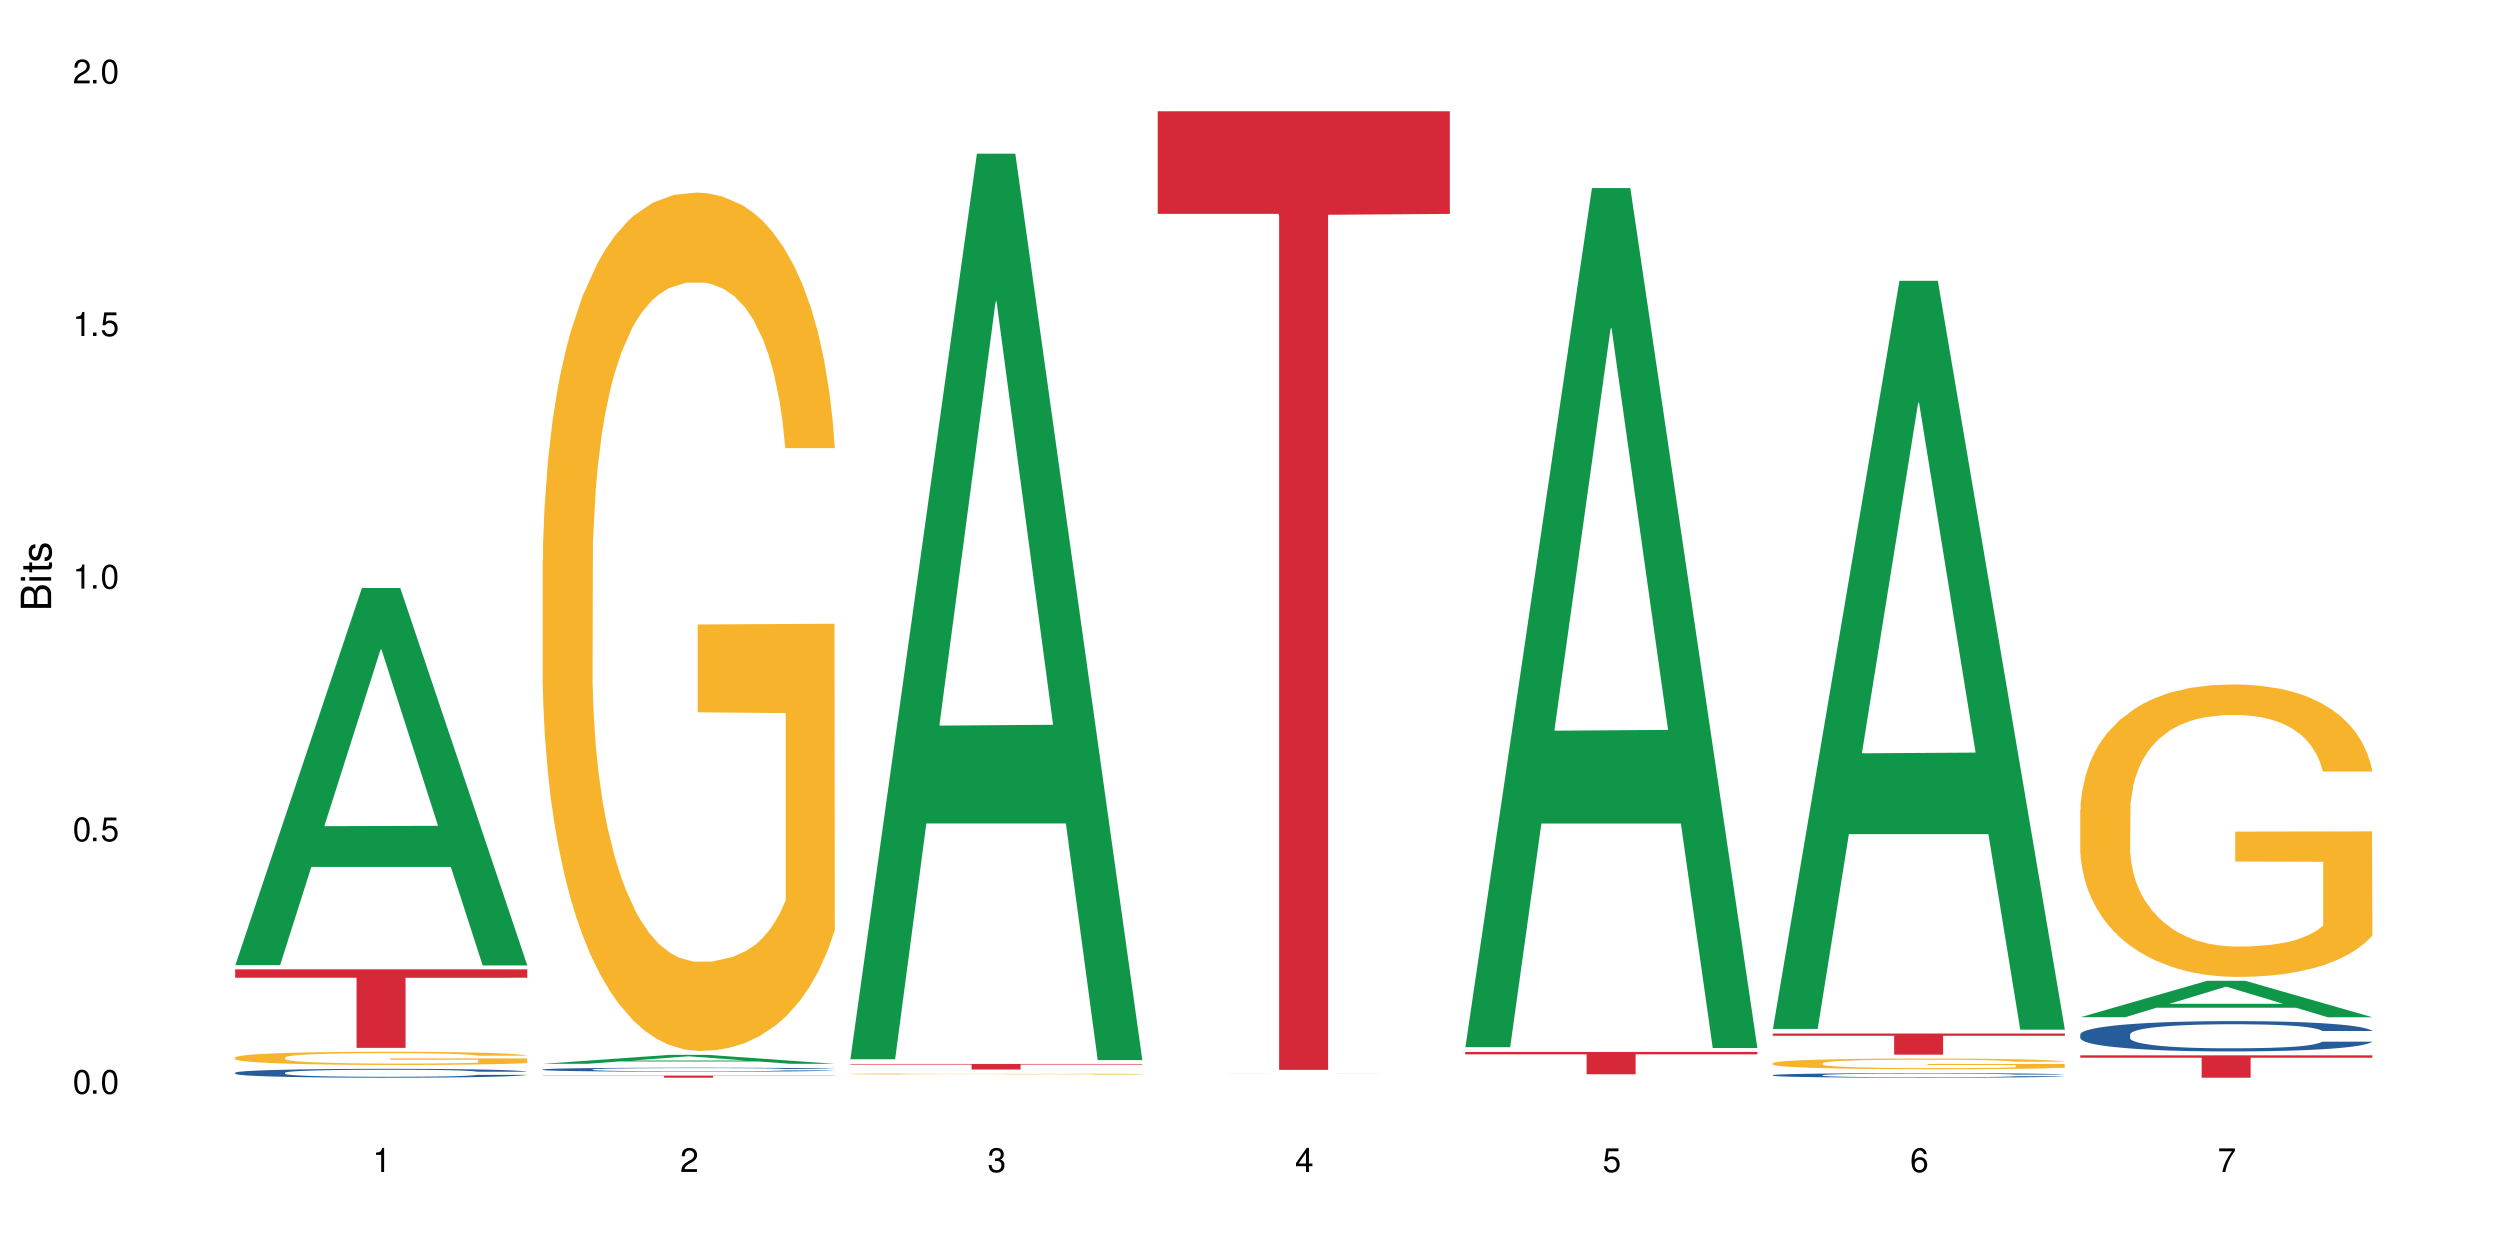
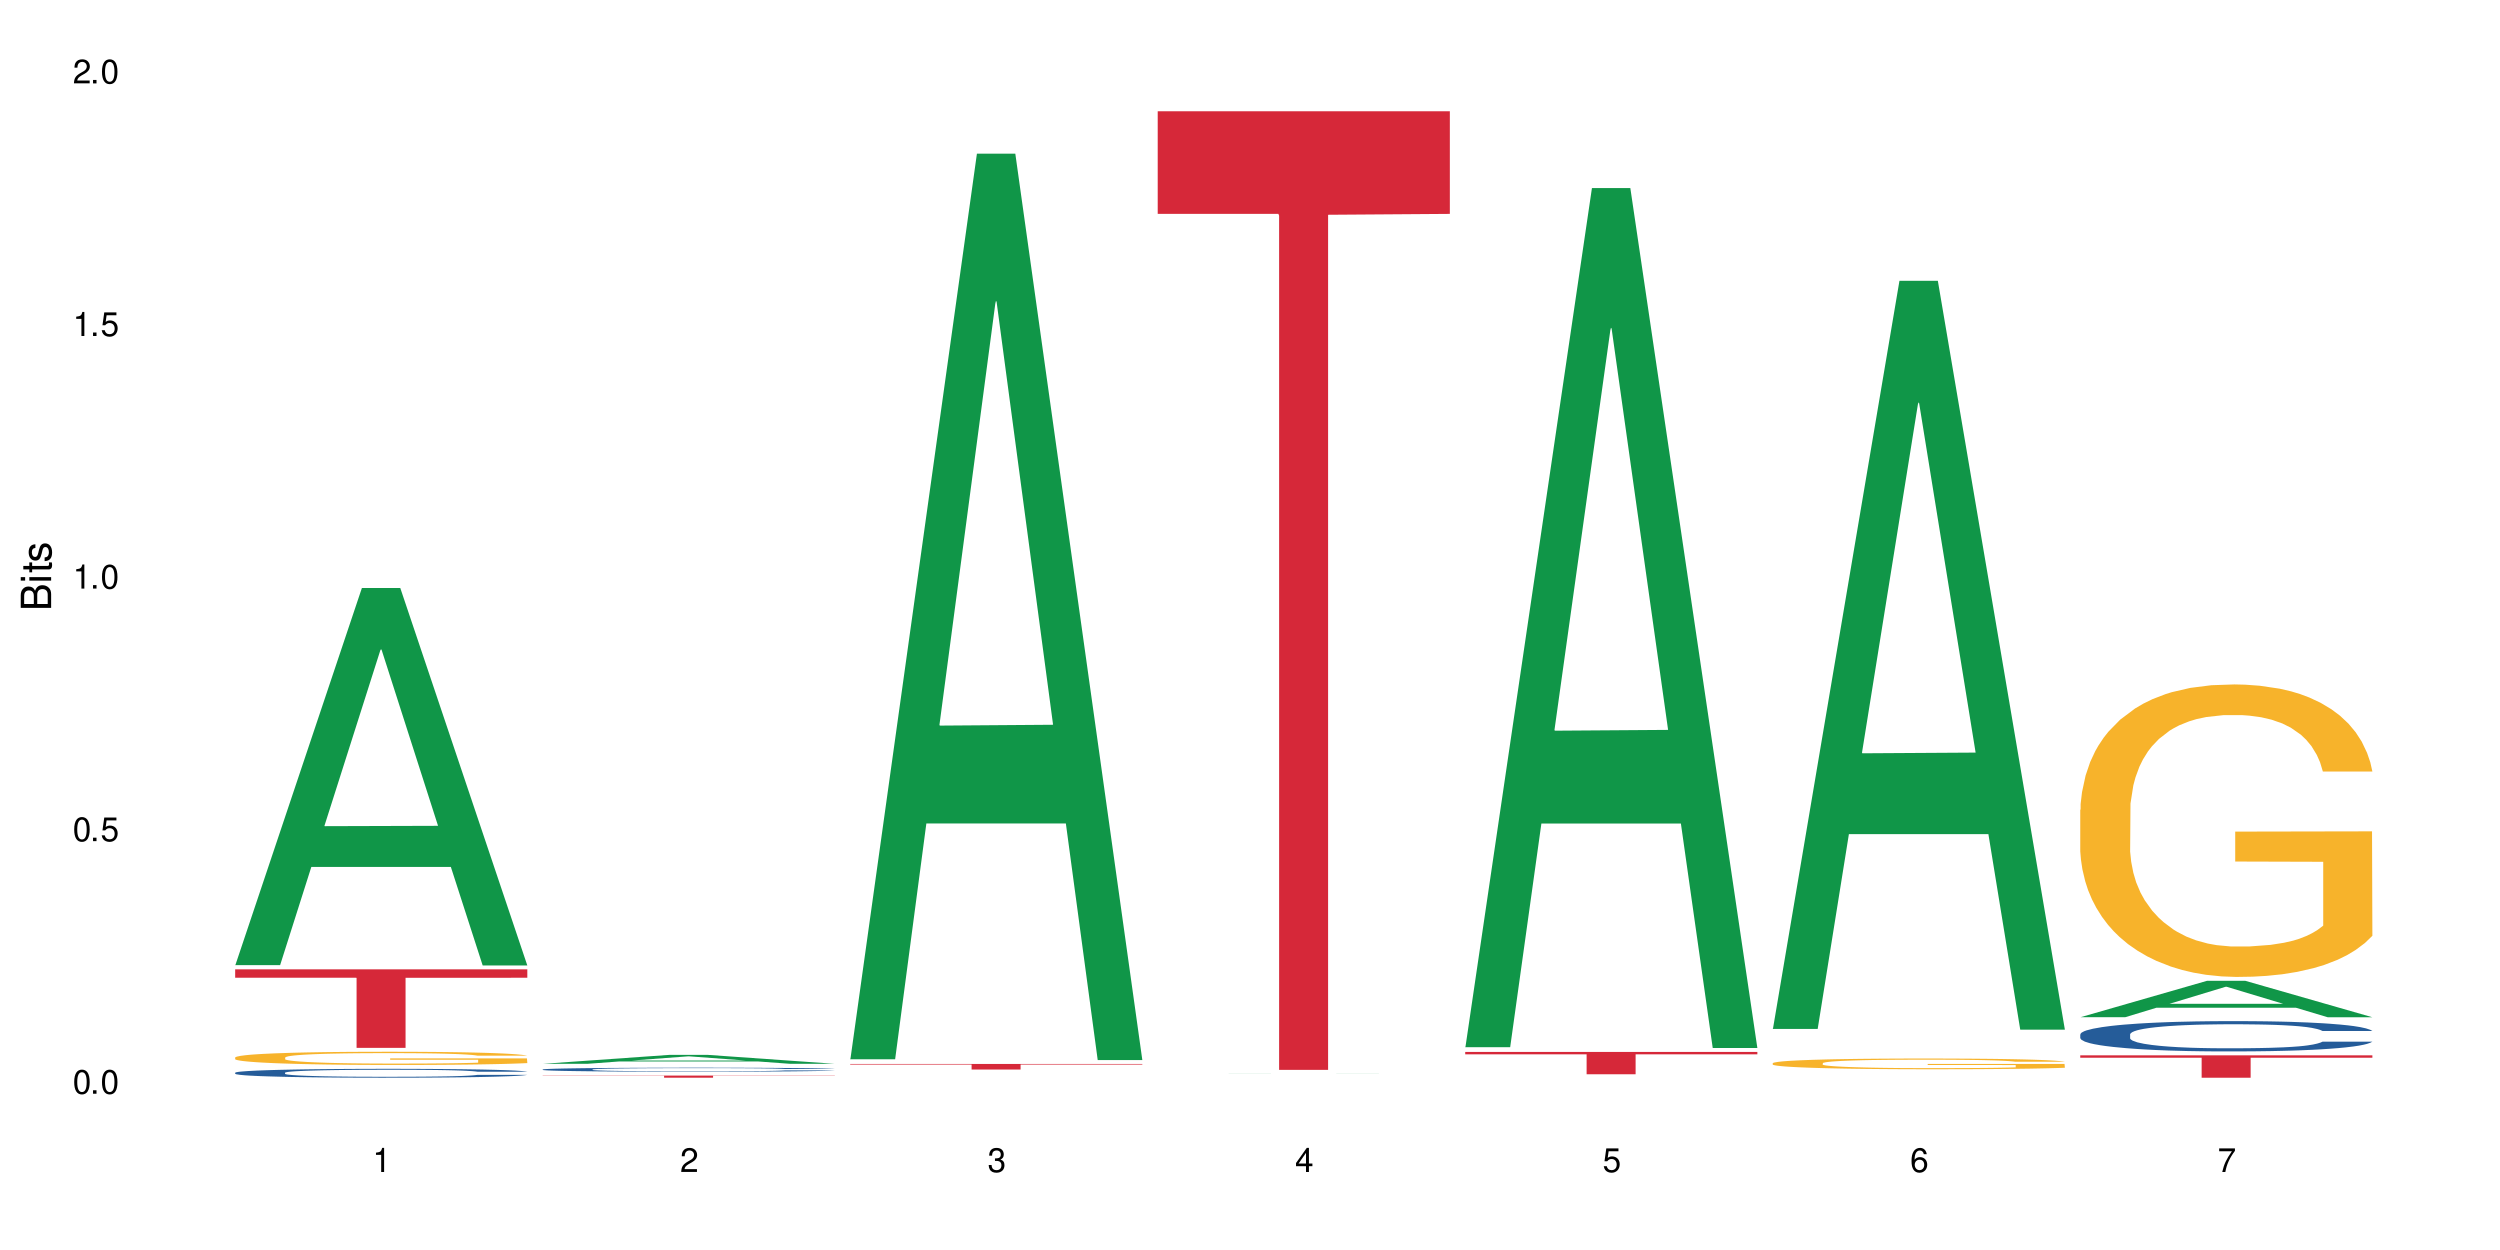
<svg xmlns="http://www.w3.org/2000/svg" xmlns:xlink="http://www.w3.org/1999/xlink" width="720" height="360" viewBox="0 0 720 360">
  <defs>
    <g>
      <g id="glyph-0-0">
</g>
      <g id="glyph-0-1">
        <path d="M 2.641 -6.938 C 2 -6.938 1.422 -6.656 1.078 -6.172 C 0.641 -5.562 0.406 -4.641 0.406 -3.359 C 0.406 -1.016 1.188 0.219 2.641 0.219 C 4.078 0.219 4.859 -1.016 4.859 -3.297 C 4.859 -4.641 4.656 -5.547 4.203 -6.172 C 3.844 -6.656 3.281 -6.938 2.641 -6.938 Z M 2.641 -6.188 C 3.547 -6.188 4 -5.25 4 -3.375 C 4 -1.406 3.562 -0.484 2.625 -0.484 C 1.734 -0.484 1.281 -1.438 1.281 -3.344 C 1.281 -5.25 1.734 -6.188 2.641 -6.188 Z M 2.641 -6.188 " />
      </g>
      <g id="glyph-0-2">
        <path d="M 1.828 -1 L 0.828 -1 L 0.828 0 L 1.828 0 Z M 1.828 -1 " />
      </g>
      <g id="glyph-0-3">
        <path d="M 4.562 -6.797 L 1.062 -6.797 L 0.547 -3.094 L 1.328 -3.094 C 1.719 -3.562 2.047 -3.734 2.578 -3.734 C 3.484 -3.734 4.062 -3.109 4.062 -2.094 C 4.062 -1.125 3.484 -0.531 2.578 -0.531 C 1.828 -0.531 1.375 -0.906 1.188 -1.672 L 0.328 -1.672 C 0.453 -1.109 0.547 -0.844 0.75 -0.594 C 1.125 -0.078 1.828 0.219 2.594 0.219 C 3.969 0.219 4.922 -0.781 4.922 -2.219 C 4.922 -3.562 4.031 -4.484 2.719 -4.484 C 2.25 -4.484 1.859 -4.359 1.469 -4.062 L 1.734 -5.969 L 4.562 -5.969 Z M 4.562 -6.797 " />
      </g>
      <g id="glyph-0-4">
        <path d="M 2.484 -4.938 L 2.484 0 L 3.328 0 L 3.328 -6.938 L 2.766 -6.938 C 2.469 -5.875 2.281 -5.734 0.984 -5.562 L 0.984 -4.938 Z M 2.484 -4.938 " />
      </g>
      <g id="glyph-0-5">
        <path d="M 4.859 -0.828 L 1.281 -0.828 C 1.359 -1.406 1.672 -1.781 2.5 -2.281 L 3.469 -2.828 C 4.406 -3.344 4.906 -4.062 4.906 -4.906 C 4.906 -5.484 4.672 -6.031 4.266 -6.406 C 3.859 -6.766 3.375 -6.938 2.719 -6.938 C 1.859 -6.938 1.219 -6.625 0.844 -6.031 C 0.609 -5.672 0.5 -5.234 0.484 -4.531 L 1.328 -4.531 C 1.359 -5.016 1.406 -5.281 1.531 -5.516 C 1.75 -5.938 2.188 -6.203 2.703 -6.203 C 3.469 -6.203 4.031 -5.641 4.031 -4.891 C 4.031 -4.344 3.719 -3.859 3.125 -3.516 L 2.234 -3 C 0.812 -2.172 0.406 -1.531 0.328 -0.016 L 4.859 -0.016 Z M 4.859 -0.828 " />
      </g>
      <g id="glyph-0-6">
        <path d="M 2.125 -3.188 L 2.578 -3.188 C 3.5 -3.188 3.984 -2.766 3.984 -1.922 C 3.984 -1.062 3.469 -0.531 2.594 -0.531 C 1.656 -0.531 1.203 -1 1.156 -2.016 L 0.312 -2.016 C 0.344 -1.453 0.438 -1.094 0.609 -0.781 C 0.953 -0.109 1.625 0.219 2.547 0.219 C 3.953 0.219 4.859 -0.625 4.859 -1.938 C 4.859 -2.828 4.516 -3.297 3.703 -3.594 C 4.344 -3.844 4.656 -4.328 4.656 -5.031 C 4.656 -6.219 3.875 -6.938 2.578 -6.938 C 1.203 -6.938 0.484 -6.172 0.453 -4.703 L 1.297 -4.703 C 1.312 -5.125 1.344 -5.359 1.453 -5.578 C 1.641 -5.969 2.062 -6.203 2.594 -6.203 C 3.344 -6.203 3.797 -5.75 3.797 -5 C 3.797 -4.516 3.609 -4.219 3.25 -4.047 C 3.016 -3.953 2.703 -3.922 2.125 -3.906 Z M 2.125 -3.188 " />
      </g>
      <g id="glyph-0-7">
        <path d="M 3.141 -1.672 L 3.141 0 L 3.984 0 L 3.984 -1.672 L 4.984 -1.672 L 4.984 -2.438 L 3.984 -2.438 L 3.984 -6.938 L 3.359 -6.938 L 0.266 -2.578 L 0.266 -1.672 Z M 3.141 -2.438 L 1 -2.438 L 3.141 -5.5 Z M 3.141 -2.438 " />
      </g>
      <g id="glyph-0-8">
        <path d="M 4.781 -5.125 C 4.609 -6.266 3.891 -6.938 2.844 -6.938 C 2.094 -6.938 1.422 -6.578 1.031 -5.953 C 0.594 -5.266 0.406 -4.422 0.406 -3.172 C 0.406 -2 0.578 -1.25 0.984 -0.641 C 1.359 -0.078 1.953 0.219 2.703 0.219 C 3.984 0.219 4.922 -0.75 4.922 -2.094 C 4.922 -3.375 4.062 -4.281 2.844 -4.281 C 2.172 -4.281 1.641 -4.031 1.281 -3.516 C 1.281 -5.234 1.828 -6.188 2.797 -6.188 C 3.391 -6.188 3.797 -5.797 3.938 -5.125 Z M 2.734 -3.531 C 3.547 -3.531 4.062 -2.953 4.062 -2.031 C 4.062 -1.156 3.484 -0.531 2.703 -0.531 C 1.922 -0.531 1.328 -1.188 1.328 -2.078 C 1.328 -2.938 1.906 -3.531 2.734 -3.531 Z M 2.734 -3.531 " />
      </g>
      <g id="glyph-0-9">
        <path d="M 4.984 -6.797 L 0.438 -6.797 L 0.438 -5.969 L 4.109 -5.969 C 2.5 -3.656 1.828 -2.234 1.328 0 L 2.219 0 C 2.594 -2.172 3.453 -4.047 4.984 -6.094 Z M 4.984 -6.797 " />
      </g>
      <g id="glyph-1-0">
</g>
      <g id="glyph-1-1">
        <path d="M 0 -0.953 L 0 -4.891 C 0 -5.719 -0.234 -6.344 -0.734 -6.797 C -1.188 -7.234 -1.812 -7.469 -2.5 -7.469 C -3.547 -7.469 -4.188 -7 -4.625 -5.875 C -4.984 -6.688 -5.625 -7.094 -6.531 -7.094 C -7.172 -7.094 -7.734 -6.859 -8.141 -6.391 C -8.562 -5.922 -8.75 -5.344 -8.75 -4.5 L -8.75 -0.953 Z M -4.984 -2.062 L -7.766 -2.062 L -7.766 -4.219 C -7.766 -4.844 -7.688 -5.203 -7.453 -5.5 C -7.219 -5.812 -6.859 -5.969 -6.375 -5.969 C -5.891 -5.969 -5.531 -5.812 -5.297 -5.5 C -5.062 -5.203 -4.984 -4.844 -4.984 -4.219 Z M -0.984 -2.062 L -4 -2.062 L -4 -4.781 C -4 -5.766 -3.438 -6.359 -2.484 -6.359 C -1.547 -6.359 -0.984 -5.766 -0.984 -4.781 Z M -0.984 -2.062 " />
      </g>
      <g id="glyph-1-2">
        <path d="M -6.281 -1.797 L -6.281 -0.797 L 0 -0.797 L 0 -1.797 Z M -8.75 -1.797 L -8.75 -0.797 L -7.484 -0.797 L -7.484 -1.797 Z M -8.75 -1.797 " />
      </g>
      <g id="glyph-1-3">
        <path d="M -6.281 -3.047 L -6.281 -2.016 L -8.016 -2.016 L -8.016 -1.016 L -6.281 -1.016 L -6.281 -0.172 L -5.469 -0.172 L -5.469 -1.016 L -0.719 -1.016 C -0.078 -1.016 0.281 -1.453 0.281 -2.234 C 0.281 -2.5 0.25 -2.719 0.188 -3.047 L -0.641 -3.047 C -0.609 -2.906 -0.594 -2.766 -0.594 -2.562 C -0.594 -2.141 -0.719 -2.016 -1.156 -2.016 L -5.469 -2.016 L -5.469 -3.047 Z M -6.281 -3.047 " />
      </g>
      <g id="glyph-1-4">
        <path d="M -4.531 -5.25 C -5.766 -5.25 -6.469 -4.422 -6.469 -2.969 C -6.469 -1.516 -5.719 -0.562 -4.547 -0.562 C -3.562 -0.562 -3.094 -1.062 -2.734 -2.562 L -2.516 -3.484 C -2.344 -4.188 -2.094 -4.469 -1.641 -4.469 C -1.047 -4.469 -0.641 -3.875 -0.641 -3 C -0.641 -2.453 -0.797 -2 -1.062 -1.75 C -1.25 -1.594 -1.422 -1.531 -1.875 -1.469 L -1.875 -0.406 C -0.422 -0.453 0.281 -1.266 0.281 -2.922 C 0.281 -4.5 -0.5 -5.516 -1.719 -5.516 C -2.656 -5.516 -3.172 -4.984 -3.469 -3.734 L -3.703 -2.766 C -3.891 -1.953 -4.156 -1.609 -4.594 -1.609 C -5.188 -1.609 -5.547 -2.125 -5.547 -2.938 C -5.547 -3.75 -5.203 -4.172 -4.531 -4.203 Z M -4.531 -5.25 " />
      </g>
    </g>
  </defs>
  <rect x="-72" y="-36" width="864" height="432" fill="rgb(100%, 100%, 100%)" fill-opacity="1" />
  <path fill-rule="nonzero" fill="rgb(6.275%, 58.824%, 28.235%)" fill-opacity="1" d="M 67.73 277.953 L 67.82 277.848 L 104.227 169.344 L 115.281 169.344 L 151.867 278.055 L 139.012 278.055 L 129.844 249.676 L 89.664 249.676 L 80.676 277.953 L 67.73 277.953 L 93.527 237.938 L 126.156 237.836 L 109.887 187.105 L 109.707 187.004 L 109.527 187.309 L 93.438 237.836 L 93.527 237.938 Z M 67.73 277.953 " />
  <path fill-rule="nonzero" fill="rgb(14.51%, 36.078%, 60%)" fill-opacity="1" d="M 67.73 308.938 L 67.832 308.934 L 67.832 308.879 L 68.141 308.789 L 68.859 308.676 L 69.578 308.602 L 71.426 308.461 L 73.988 308.328 L 76.656 308.227 L 78.605 308.168 L 80.352 308.121 L 84.352 308.035 L 86.918 307.988 L 89.688 307.949 L 93.074 307.91 L 95.535 307.887 L 101.078 307.848 L 105.18 307.832 L 108.363 307.824 L 115.238 307.824 L 119.34 307.836 L 122.316 307.848 L 125.598 307.867 L 128.371 307.887 L 133.191 307.938 L 137.5 308.004 L 139.449 308.039 L 142.527 308.113 L 144.891 308.184 L 146.531 308.242 L 148.379 308.328 L 150.02 308.434 L 151.25 308.555 L 151.867 308.652 L 137.5 308.652 L 136.785 308.562 L 135.961 308.488 L 134.422 308.395 L 132.883 308.324 L 130.73 308.258 L 128.781 308.215 L 126.113 308.168 L 123.754 308.141 L 121.289 308.121 L 118.93 308.105 L 114.414 308.09 L 109.184 308.09 L 107.234 308.098 L 103.23 308.113 L 101.078 308.133 L 98 308.164 L 95.844 308.195 L 93.281 308.242 L 91.535 308.281 L 89.379 308.34 L 87.84 308.395 L 86.098 308.473 L 85.07 308.531 L 84.148 308.598 L 83.328 308.672 L 82.711 308.754 L 82.301 308.84 L 82.094 308.926 L 82.094 309.285 L 82.301 309.371 L 82.812 309.469 L 84.148 309.609 L 86.098 309.734 L 88.355 309.832 L 90.508 309.902 L 91.742 309.934 L 93.383 309.973 L 95.945 310.02 L 99.641 310.066 L 101.797 310.086 L 105.078 310.102 L 108.465 310.113 L 112.98 310.113 L 116.98 310.102 L 119.648 310.09 L 122.418 310.074 L 126.215 310.031 L 128.574 309.996 L 130.629 309.953 L 132.168 309.906 L 133.191 309.871 L 134.73 309.797 L 135.961 309.719 L 136.887 309.637 L 137.5 309.559 L 151.867 309.559 L 151.25 309.652 L 150.328 309.742 L 149.402 309.809 L 147.969 309.891 L 146.324 309.965 L 143.965 310.043 L 142.016 310.098 L 139.449 310.156 L 137.09 310.203 L 134.527 310.242 L 130.73 310.289 L 128.266 310.312 L 125.598 310.332 L 122.418 310.352 L 118.418 310.367 L 114.109 310.375 L 110.105 310.379 L 105.797 310.375 L 102.617 310.363 L 98.41 310.344 L 93.176 310.301 L 89.379 310.258 L 86.406 310.211 L 83.84 310.168 L 80.969 310.102 L 77.273 310 L 75.016 309.922 L 73.477 309.855 L 71.734 309.766 L 70.5 309.684 L 69.066 309.551 L 68.039 309.387 L 67.73 309.258 Z M 67.73 308.938 " />
  <path fill-rule="nonzero" fill="rgb(96.863%, 70.196%, 16.863%)" fill-opacity="1" d="M 67.73 304.535 L 67.832 304.531 L 67.832 304.461 L 68.242 304.305 L 69.27 304.09 L 70.605 303.914 L 72.039 303.773 L 72.965 303.699 L 74.504 303.598 L 75.836 303.52 L 79.223 303.363 L 83.531 303.219 L 85.891 303.156 L 88.559 303.098 L 92.355 303.031 L 94.102 303.004 L 99.438 302.949 L 105.488 302.914 L 112.16 302.906 L 115.238 302.91 L 119.441 302.922 L 125.188 302.961 L 128.473 302.996 L 131.039 303.031 L 133.707 303.074 L 136.988 303.145 L 140.066 303.227 L 142.527 303.312 L 144.992 303.414 L 147.043 303.527 L 148.789 303.648 L 150.328 303.793 L 151.25 303.914 L 151.867 304.039 L 137.605 304.039 L 136.785 303.914 L 135.859 303.82 L 134.32 303.707 L 132.781 303.625 L 131.242 303.559 L 128.371 303.469 L 125.906 303.41 L 122.828 303.363 L 119.855 303.332 L 116.469 303.312 L 114.414 303.305 L 108.977 303.305 L 104.055 303.328 L 101.18 303.355 L 99.129 303.383 L 96.254 303.438 L 94.512 303.477 L 93.484 303.504 L 90.406 303.613 L 88.355 303.711 L 87.227 303.777 L 85.789 303.883 L 84.762 303.977 L 83.633 304.113 L 83.02 304.219 L 82.199 304.453 L 82.094 305.078 L 82.402 305.211 L 83.02 305.352 L 83.84 305.477 L 85.07 305.609 L 86.301 305.711 L 88.457 305.848 L 90.305 305.938 L 91.742 305.996 L 94.512 306.09 L 95.641 306.121 L 98.309 306.184 L 101.078 306.23 L 104.465 306.273 L 107.027 306.293 L 111.133 306.312 L 116.363 306.312 L 122.52 306.293 L 126.422 306.262 L 129.09 306.234 L 130.832 306.211 L 132.988 306.172 L 134.527 306.137 L 135.961 306.102 L 137.707 306.043 L 137.707 305.211 L 112.363 305.207 L 112.363 304.82 L 151.762 304.816 L 151.867 306.172 L 149.711 306.266 L 147.043 306.355 L 144.48 306.426 L 141.812 306.484 L 138.016 306.551 L 134.938 306.594 L 130.215 306.641 L 125.906 306.672 L 121.395 306.695 L 117.391 306.703 L 112.672 306.707 L 108.465 306.699 L 103.949 306.68 L 100.359 306.652 L 97.074 306.617 L 93.793 306.574 L 89.688 306.5 L 87.02 306.441 L 84.25 306.367 L 81.48 306.281 L 79.016 306.188 L 77.375 306.113 L 75.734 306.031 L 73.988 305.926 L 72.348 305.809 L 71.117 305.699 L 69.988 305.578 L 69.168 305.465 L 68.348 305.309 L 67.938 305.184 L 67.73 305.074 Z M 67.73 304.535 " />
  <path fill-rule="nonzero" fill="rgb(83.922%, 15.686%, 22.353%)" fill-opacity="1" d="M 67.73 279.172 L 151.867 279.172 L 151.867 281.594 L 116.801 281.613 L 116.801 301.789 L 102.695 301.789 L 102.695 281.633 L 102.488 281.594 L 67.73 281.594 Z M 67.73 279.172 " />
  <path fill-rule="nonzero" fill="rgb(6.275%, 58.824%, 28.235%)" fill-opacity="1" d="M 156.293 306.375 L 156.383 306.375 L 192.789 303.805 L 203.844 303.805 L 240.43 306.379 L 227.574 306.379 L 218.406 305.707 L 178.227 305.707 L 169.238 306.375 L 156.293 306.375 L 182.094 305.43 L 214.723 305.426 L 198.453 304.223 L 198.273 304.223 L 198.094 304.23 L 182.004 305.426 L 182.094 305.43 Z M 156.293 306.375 " />
  <path fill-rule="nonzero" fill="rgb(14.51%, 36.078%, 60%)" fill-opacity="1" d="M 156.293 308 L 156.398 307.996 L 156.398 307.973 L 156.703 307.934 L 157.422 307.883 L 158.141 307.848 L 159.988 307.785 L 162.555 307.723 L 165.223 307.68 L 167.172 307.652 L 168.914 307.629 L 172.918 307.59 L 175.48 307.57 L 178.25 307.555 L 181.637 307.535 L 184.102 307.523 L 189.641 307.508 L 193.746 307.5 L 196.926 307.496 L 203.801 307.496 L 207.902 307.5 L 210.879 307.508 L 214.164 307.516 L 216.934 307.523 L 221.754 307.547 L 226.066 307.578 L 228.016 307.594 L 231.094 307.625 L 233.453 307.656 L 235.094 307.684 L 236.941 307.723 L 238.582 307.773 L 239.812 307.824 L 240.43 307.871 L 226.066 307.871 L 225.348 307.828 L 224.527 307.797 L 222.988 307.754 L 221.449 307.723 L 219.293 307.691 L 217.344 307.672 L 214.676 307.652 L 212.316 307.641 L 209.855 307.629 L 207.492 307.625 L 202.98 307.617 L 195.797 307.617 L 191.797 307.629 L 189.641 307.637 L 186.562 307.648 L 184.406 307.664 L 181.844 307.684 L 180.098 307.703 L 177.945 307.73 L 176.406 307.754 L 174.66 307.789 L 173.633 307.816 L 172.711 307.844 L 171.891 307.879 L 171.273 307.918 L 170.863 307.953 L 170.66 307.992 L 170.66 308.156 L 170.863 308.195 L 171.379 308.238 L 172.711 308.301 L 174.66 308.359 L 176.918 308.402 L 179.074 308.434 L 180.305 308.449 L 181.945 308.465 L 184.512 308.488 L 188.203 308.508 L 190.359 308.516 L 193.641 308.523 L 197.027 308.527 L 201.543 308.527 L 205.543 308.523 L 208.211 308.52 L 210.98 308.512 L 214.777 308.492 L 217.137 308.477 L 219.191 308.457 L 220.73 308.438 L 221.754 308.418 L 223.293 308.387 L 224.527 308.352 L 225.449 308.312 L 226.066 308.277 L 240.43 308.277 L 239.812 308.32 L 238.891 308.363 L 237.969 308.391 L 236.531 308.43 L 234.891 308.461 L 232.527 308.5 L 230.578 308.523 L 228.016 308.551 L 225.656 308.57 L 223.09 308.586 L 219.293 308.609 L 216.832 308.617 L 214.164 308.629 L 210.98 308.637 L 206.98 308.645 L 202.672 308.648 L 194.359 308.648 L 191.18 308.645 L 186.973 308.633 L 181.738 308.613 L 177.945 308.594 L 174.969 308.574 L 172.402 308.555 L 169.531 308.523 L 165.836 308.477 L 163.578 308.441 L 162.039 308.414 L 160.297 308.371 L 159.066 308.336 L 157.629 308.277 L 156.602 308.203 L 156.293 308.145 Z M 156.293 308 " />
-   <path fill-rule="nonzero" fill="rgb(96.863%, 70.196%, 16.863%)" fill-opacity="1" d="M 156.293 161.344 L 156.398 161.117 L 156.398 156.602 L 156.809 146.441 L 157.832 132.441 L 159.168 120.926 L 160.605 111.895 L 161.527 107.152 L 163.066 100.379 L 164.398 95.41 L 167.785 85.25 L 172.094 75.77 L 174.457 71.703 L 177.121 67.863 L 180.918 63.574 L 182.664 61.996 L 188 58.383 L 194.051 56.125 L 200.723 55.445 L 203.801 55.672 L 208.008 56.574 L 213.754 59.059 L 217.035 61.316 L 219.602 63.574 L 222.27 66.512 L 225.551 71.027 L 228.629 76.445 L 231.094 81.863 L 233.555 88.637 L 235.605 95.863 L 237.352 103.766 L 238.891 113.25 L 239.812 121.152 L 240.43 129.055 L 226.168 129.055 L 225.348 121.152 L 224.422 115.055 L 222.883 107.605 L 221.344 102.184 L 219.805 97.895 L 216.934 92.023 L 214.473 88.41 L 211.395 85.25 L 208.418 83.219 L 205.031 81.863 L 202.98 81.414 L 197.543 81.414 L 192.617 82.992 L 189.742 84.801 L 187.691 86.605 L 184.816 89.992 L 183.074 92.703 L 182.047 94.508 L 178.969 101.508 L 176.918 107.828 L 175.789 112.121 L 174.352 118.895 L 173.328 124.988 L 172.199 134.02 L 171.582 140.797 L 170.762 156.148 L 170.66 196.789 L 170.965 205.371 L 171.582 214.629 L 172.402 222.758 L 173.633 231.336 L 174.867 237.883 L 177.02 246.691 L 178.867 252.562 L 180.305 256.398 L 183.074 262.496 L 184.203 264.527 L 186.871 268.594 L 189.641 271.754 L 193.027 274.461 L 195.59 275.816 L 199.695 276.945 L 204.93 276.945 L 211.086 275.59 L 214.984 273.785 L 217.652 271.98 L 219.395 270.398 L 221.551 267.914 L 223.09 265.656 L 224.527 263.172 L 226.27 259.336 L 226.27 205.371 L 200.926 205.145 L 200.926 179.855 L 240.328 179.629 L 240.43 267.914 L 238.273 274.012 L 235.605 279.883 L 233.043 284.398 L 230.375 288.234 L 226.578 292.527 L 223.5 295.234 L 218.781 298.395 L 214.473 300.43 L 209.957 301.781 L 205.953 302.461 L 201.234 302.688 L 197.027 302.234 L 192.512 300.879 L 188.922 299.074 L 185.641 296.816 L 182.355 293.879 L 178.25 289.141 L 175.582 285.301 L 172.812 280.559 L 170.043 274.914 L 167.582 268.816 L 165.938 264.074 L 164.297 258.656 L 162.555 251.883 L 160.91 244.207 L 159.68 237.207 L 158.551 229.305 L 157.73 221.852 L 156.91 211.691 L 156.5 203.566 L 156.293 196.566 Z M 156.293 161.344 " />
  <path fill-rule="nonzero" fill="rgb(83.922%, 15.686%, 22.353%)" fill-opacity="1" d="M 156.293 309.766 L 240.43 309.766 L 240.43 309.832 L 205.363 309.832 L 205.363 310.379 L 191.258 310.379 L 191.258 309.832 L 156.293 309.832 Z M 156.293 309.766 " />
  <path fill-rule="nonzero" fill="rgb(6.275%, 58.824%, 28.235%)" fill-opacity="1" d="M 244.859 305.059 L 244.949 304.812 L 281.352 44.262 L 292.41 44.262 L 328.992 305.301 L 316.141 305.301 L 306.969 237.16 L 266.789 237.16 L 257.801 305.059 L 244.859 305.059 L 270.656 208.973 L 303.285 208.73 L 287.016 86.91 L 286.836 86.664 L 286.656 87.398 L 270.566 208.73 L 270.656 208.973 Z M 244.859 305.059 " />
-   <path fill-rule="nonzero" fill="rgb(96.863%, 70.196%, 16.863%)" fill-opacity="1" d="M 244.859 309.289 L 244.961 309.285 L 244.961 309.281 L 245.371 309.266 L 246.398 309.25 L 247.73 309.234 L 249.168 309.223 L 250.09 309.215 L 251.629 309.207 L 252.965 309.199 L 256.348 309.188 L 260.66 309.172 L 263.02 309.168 L 265.688 309.164 L 269.484 309.156 L 271.227 309.156 L 276.562 309.148 L 282.617 309.148 L 289.285 309.145 L 292.363 309.145 L 296.57 309.148 L 302.316 309.152 L 305.598 309.152 L 308.164 309.156 L 310.832 309.16 L 314.117 309.168 L 317.195 309.176 L 319.656 309.18 L 322.117 309.191 L 324.172 309.199 L 325.914 309.211 L 327.453 309.223 L 328.379 309.234 L 328.992 309.246 L 314.73 309.246 L 313.91 309.234 L 312.988 309.227 L 311.449 309.215 L 309.91 309.207 L 308.371 309.203 L 305.496 309.195 L 303.035 309.191 L 299.957 309.188 L 296.98 309.184 L 293.594 309.18 L 286.105 309.18 L 281.18 309.184 L 278.309 309.184 L 276.254 309.188 L 273.383 309.191 L 271.637 309.195 L 270.613 309.199 L 267.535 309.207 L 265.48 309.215 L 264.352 309.223 L 262.918 309.23 L 261.891 309.238 L 260.762 309.25 L 260.145 309.262 L 259.324 309.281 L 259.223 309.336 L 259.531 309.348 L 260.145 309.359 L 260.965 309.371 L 262.199 309.379 L 263.43 309.391 L 265.582 309.402 L 267.43 309.41 L 268.867 309.414 L 271.637 309.422 L 272.766 309.426 L 275.434 309.43 L 278.203 309.434 L 281.59 309.438 L 284.156 309.441 L 299.648 309.441 L 303.547 309.438 L 306.215 309.434 L 307.961 309.434 L 310.113 309.43 L 311.652 309.426 L 313.09 309.422 L 314.832 309.418 L 314.832 309.348 L 289.492 309.348 L 289.492 309.312 L 328.891 309.312 L 328.992 309.43 L 326.84 309.438 L 324.172 309.445 L 321.605 309.453 L 318.938 309.457 L 315.141 309.461 L 312.062 309.465 L 307.344 309.469 L 303.035 309.473 L 298.52 309.477 L 285.59 309.477 L 281.078 309.473 L 277.484 309.473 L 274.203 309.469 L 270.918 309.465 L 266.816 309.457 L 264.148 309.453 L 261.379 309.445 L 258.605 309.438 L 256.145 309.43 L 254.504 309.426 L 252.859 309.418 L 251.117 309.41 L 249.477 309.398 L 248.242 309.387 L 247.113 309.379 L 245.473 309.355 L 245.062 309.344 L 244.859 309.336 Z M 244.859 309.289 " />
  <path fill-rule="nonzero" fill="rgb(83.922%, 15.686%, 22.353%)" fill-opacity="1" d="M 244.859 306.418 L 328.992 306.418 L 328.992 306.594 L 293.93 306.594 L 293.93 308.027 L 279.82 308.027 L 279.82 306.594 L 244.859 306.594 Z M 244.859 306.418 " />
  <path fill-rule="nonzero" fill="rgb(6.275%, 58.824%, 28.235%)" fill-opacity="1" d="M 333.422 309.258 L 333.512 309.258 L 369.914 309.234 L 380.973 309.234 L 417.555 309.258 L 404.703 309.258 L 395.535 309.25 L 355.355 309.25 L 346.363 309.258 L 333.422 309.258 L 359.219 309.25 L 391.848 309.25 L 375.578 309.238 L 375.219 309.238 L 359.129 309.25 L 359.219 309.25 Z M 333.422 309.258 " />
  <path fill-rule="nonzero" fill="rgb(83.922%, 15.686%, 22.353%)" fill-opacity="1" d="M 333.422 32.043 L 417.555 32.043 L 417.555 61.598 L 382.492 61.855 L 382.492 308.117 L 368.383 308.117 L 368.383 62.113 L 368.18 61.598 L 333.422 61.598 Z M 333.422 32.043 " />
  <path fill-rule="nonzero" fill="rgb(6.275%, 58.824%, 28.235%)" fill-opacity="1" d="M 421.984 301.602 L 422.074 301.367 L 458.48 54.16 L 469.535 54.16 L 506.121 301.832 L 493.266 301.832 L 484.098 237.184 L 443.918 237.184 L 434.93 301.602 L 421.984 301.602 L 447.781 210.438 L 480.41 210.207 L 464.141 94.625 L 463.961 94.395 L 463.781 95.09 L 447.691 210.207 L 447.781 210.438 Z M 421.984 301.602 " />
  <path fill-rule="nonzero" fill="rgb(83.922%, 15.686%, 22.353%)" fill-opacity="1" d="M 421.984 302.949 L 506.121 302.949 L 506.121 303.641 L 471.055 303.645 L 471.055 309.383 L 456.945 309.383 L 456.945 303.652 L 456.742 303.641 L 421.984 303.641 Z M 421.984 302.949 " />
  <path fill-rule="nonzero" fill="rgb(6.275%, 58.824%, 28.235%)" fill-opacity="1" d="M 510.547 296.336 L 510.637 296.133 L 547.043 80.863 L 558.098 80.863 L 594.684 296.535 L 581.828 296.535 L 572.66 240.238 L 532.48 240.238 L 523.492 296.336 L 510.547 296.336 L 536.348 216.949 L 568.977 216.746 L 552.707 116.102 L 552.527 115.898 L 552.348 116.504 L 536.258 216.746 L 536.348 216.949 Z M 510.547 296.336 " />
-   <path fill-rule="nonzero" fill="rgb(14.51%, 36.078%, 60%)" fill-opacity="1" d="M 510.547 309.637 L 510.652 309.633 L 510.652 309.605 L 510.957 309.559 L 511.676 309.5 L 512.395 309.461 L 514.242 309.391 L 516.809 309.32 L 519.473 309.27 L 521.426 309.238 L 523.168 309.215 L 527.168 309.168 L 529.734 309.148 L 532.504 309.125 L 535.891 309.105 L 538.355 309.094 L 543.895 309.074 L 548 309.066 L 551.18 309.062 L 558.055 309.062 L 562.156 309.066 L 565.133 309.074 L 568.418 309.082 L 571.188 309.094 L 576.008 309.121 L 580.32 309.152 L 582.27 309.172 L 585.348 309.211 L 587.707 309.246 L 589.348 309.277 L 591.195 309.32 L 592.836 309.375 L 594.066 309.438 L 594.684 309.488 L 580.32 309.488 L 579.602 309.441 L 578.781 309.402 L 577.242 309.355 L 575.703 309.32 L 573.547 309.285 L 571.598 309.262 L 568.93 309.238 L 566.57 309.227 L 564.105 309.215 L 561.746 309.207 L 557.234 309.199 L 552 309.199 L 550.051 309.203 L 546.051 309.211 L 543.895 309.219 L 540.816 309.238 L 538.66 309.254 L 536.098 309.277 L 534.352 309.297 L 532.199 309.328 L 530.66 309.355 L 528.914 309.395 L 527.887 309.426 L 526.965 309.461 L 526.145 309.5 L 525.527 309.543 L 525.117 309.586 L 524.914 309.629 L 524.914 309.816 L 525.117 309.859 L 525.629 309.91 L 526.965 309.984 L 528.914 310.047 L 531.172 310.098 L 533.324 310.133 L 534.559 310.148 L 536.199 310.168 L 538.766 310.191 L 542.457 310.219 L 544.613 310.227 L 547.895 310.238 L 551.281 310.242 L 555.797 310.242 L 559.797 310.238 L 562.465 310.23 L 565.234 310.223 L 569.031 310.199 L 571.391 310.18 L 573.445 310.16 L 574.984 310.137 L 576.008 310.117 L 577.547 310.078 L 578.781 310.039 L 579.703 309.996 L 580.32 309.953 L 594.684 309.953 L 594.066 310.004 L 593.145 310.051 L 592.223 310.086 L 590.785 310.129 L 589.145 310.164 L 586.781 310.207 L 584.832 310.234 L 582.27 310.266 L 579.91 310.285 L 577.344 310.309 L 573.547 310.332 L 571.086 310.344 L 568.418 310.355 L 565.234 310.363 L 561.234 310.371 L 556.926 310.379 L 552.922 310.379 L 548.613 310.375 L 545.434 310.371 L 541.227 310.359 L 535.992 310.34 L 532.199 310.316 L 529.223 310.293 L 526.656 310.27 L 523.785 310.238 L 520.09 310.184 L 517.832 310.145 L 516.293 310.109 L 514.551 310.062 L 513.316 310.02 L 511.883 309.953 L 510.855 309.867 L 510.547 309.801 Z M 510.547 309.637 " />
  <path fill-rule="nonzero" fill="rgb(96.863%, 70.196%, 16.863%)" fill-opacity="1" d="M 510.547 306.18 L 510.652 306.18 L 510.652 306.121 L 511.062 305.996 L 512.086 305.82 L 513.422 305.676 L 514.855 305.562 L 515.781 305.504 L 517.32 305.422 L 518.652 305.359 L 522.039 305.23 L 526.348 305.113 L 528.707 305.062 L 531.375 305.016 L 535.172 304.961 L 536.918 304.941 L 542.254 304.895 L 548.305 304.867 L 554.977 304.859 L 558.055 304.863 L 562.262 304.875 L 568.008 304.906 L 571.289 304.934 L 573.855 304.961 L 576.523 304.996 L 579.805 305.055 L 582.883 305.121 L 585.348 305.188 L 587.809 305.273 L 589.859 305.363 L 591.605 305.461 L 593.145 305.582 L 594.066 305.68 L 594.684 305.777 L 580.422 305.777 L 579.602 305.68 L 578.676 305.602 L 577.137 305.512 L 575.598 305.441 L 574.059 305.391 L 571.188 305.316 L 568.723 305.27 L 565.645 305.23 L 562.672 305.207 L 559.285 305.188 L 557.234 305.184 L 551.793 305.184 L 546.871 305.203 L 543.996 305.227 L 541.945 305.25 L 539.07 305.289 L 537.328 305.324 L 536.301 305.348 L 533.223 305.434 L 531.172 305.512 L 530.043 305.566 L 528.605 305.652 L 527.582 305.727 L 526.453 305.84 L 525.836 305.926 L 525.016 306.117 L 524.914 306.625 L 525.219 306.73 L 525.836 306.848 L 526.656 306.945 L 527.887 307.055 L 529.121 307.137 L 531.273 307.246 L 533.121 307.32 L 534.559 307.367 L 537.328 307.441 L 538.457 307.469 L 541.125 307.52 L 543.895 307.559 L 547.281 307.594 L 549.844 307.609 L 553.949 307.625 L 559.184 307.625 L 565.34 307.605 L 569.238 307.582 L 571.906 307.562 L 573.648 307.543 L 575.805 307.512 L 577.344 307.484 L 578.781 307.453 L 580.523 307.402 L 580.523 306.73 L 555.18 306.727 L 555.18 306.41 L 594.582 306.41 L 594.684 307.512 L 592.527 307.586 L 589.859 307.66 L 587.297 307.715 L 584.629 307.766 L 580.832 307.816 L 577.754 307.852 L 573.035 307.891 L 568.723 307.918 L 564.211 307.934 L 560.207 307.941 L 555.488 307.945 L 551.281 307.938 L 546.766 307.922 L 543.176 307.898 L 539.895 307.871 L 536.609 307.836 L 532.504 307.777 L 529.836 307.727 L 527.066 307.668 L 524.297 307.598 L 521.836 307.523 L 520.191 307.461 L 518.551 307.395 L 516.809 307.312 L 515.164 307.215 L 513.934 307.129 L 512.805 307.027 L 511.984 306.938 L 511.164 306.809 L 510.754 306.707 L 510.547 306.621 Z M 510.547 306.18 " />
-   <path fill-rule="nonzero" fill="rgb(83.922%, 15.686%, 22.353%)" fill-opacity="1" d="M 510.547 297.656 L 594.684 297.656 L 594.684 298.305 L 559.617 298.312 L 559.617 303.742 L 545.512 303.742 L 545.512 298.316 L 545.305 298.305 L 510.547 298.305 Z M 510.547 297.656 " />
  <path fill-rule="nonzero" fill="rgb(6.275%, 58.824%, 28.235%)" fill-opacity="1" d="M 599.113 292.961 L 599.203 292.953 L 635.605 282.477 L 646.664 282.477 L 683.246 292.973 L 670.395 292.973 L 661.223 290.23 L 621.043 290.23 L 612.055 292.961 L 599.113 292.961 L 624.91 289.098 L 657.539 289.09 L 641.27 284.191 L 641.09 284.18 L 640.91 284.211 L 624.82 289.09 L 624.91 289.098 Z M 599.113 292.961 " />
  <path fill-rule="nonzero" fill="rgb(14.51%, 36.078%, 60%)" fill-opacity="1" d="M 599.113 297.887 L 599.215 297.879 L 599.215 297.688 L 599.523 297.383 L 600.238 297 L 600.957 296.738 L 602.805 296.266 L 605.371 295.812 L 608.039 295.461 L 609.988 295.254 L 611.73 295.094 L 615.734 294.797 L 618.297 294.648 L 621.07 294.512 L 624.453 294.375 L 626.918 294.297 L 632.457 294.168 L 636.562 294.113 L 639.742 294.09 L 646.617 294.09 L 650.723 294.121 L 653.695 294.16 L 656.98 294.223 L 659.75 294.297 L 664.574 294.473 L 668.883 294.695 L 670.832 294.824 L 673.91 295.07 L 676.27 295.309 L 677.91 295.516 L 679.758 295.812 L 681.398 296.172 L 682.633 296.578 L 683.246 296.922 L 668.883 296.922 L 668.164 296.602 L 667.344 296.355 L 665.805 296.027 L 664.266 295.797 L 662.109 295.562 L 660.16 295.414 L 657.492 295.262 L 655.133 295.164 L 652.672 295.094 L 650.312 295.047 L 645.797 294.996 L 640.562 294.996 L 638.613 295.016 L 634.613 295.078 L 632.457 295.133 L 629.379 295.246 L 627.227 295.348 L 624.66 295.508 L 622.914 295.645 L 620.762 295.852 L 619.223 296.035 L 617.477 296.297 L 616.453 296.496 L 615.527 296.719 L 614.707 296.984 L 614.09 297.262 L 613.68 297.559 L 613.477 297.844 L 613.477 299.082 L 613.68 299.367 L 614.195 299.703 L 615.527 300.191 L 617.477 300.613 L 619.734 300.949 L 621.891 301.188 L 623.121 301.297 L 624.762 301.426 L 627.328 301.586 L 631.02 301.746 L 633.176 301.809 L 636.461 301.871 L 639.844 301.906 L 644.359 301.906 L 648.359 301.871 L 651.027 301.832 L 653.801 301.77 L 657.594 301.633 L 659.957 301.504 L 662.008 301.355 L 663.547 301.203 L 664.574 301.074 L 666.113 300.828 L 667.344 300.555 L 668.266 300.277 L 668.883 300.008 L 683.246 300.008 L 682.633 300.324 L 681.707 300.637 L 680.785 300.867 L 679.348 301.148 L 677.707 301.395 L 675.348 301.672 L 673.398 301.855 L 670.832 302.055 L 668.473 302.207 L 665.906 302.344 L 662.109 302.504 L 659.648 302.582 L 656.98 302.652 L 653.801 302.719 L 649.797 302.773 L 645.488 302.805 L 641.488 302.812 L 637.176 302.797 L 633.996 302.766 L 629.789 302.695 L 624.559 302.551 L 620.762 302.398 L 617.785 302.246 L 615.219 302.086 L 612.348 301.871 L 608.652 301.523 L 606.395 301.25 L 604.855 301.027 L 603.113 300.715 L 601.883 300.438 L 600.445 299.992 L 599.418 299.426 L 599.113 298.984 Z M 599.113 297.887 " />
  <path fill-rule="nonzero" fill="rgb(96.863%, 70.196%, 16.863%)" fill-opacity="1" d="M 599.113 233.195 L 599.215 233.117 L 599.215 231.578 L 599.625 228.117 L 600.652 223.348 L 601.984 219.422 L 603.422 216.348 L 604.344 214.73 L 605.883 212.422 L 607.219 210.73 L 610.602 207.27 L 614.914 204.035 L 617.273 202.652 L 619.941 201.344 L 623.738 199.883 L 625.48 199.344 L 630.816 198.113 L 636.871 197.344 L 643.539 197.113 L 646.617 197.188 L 650.824 197.496 L 656.57 198.344 L 659.852 199.113 L 662.418 199.883 L 665.086 200.883 L 668.367 202.422 L 671.445 204.266 L 673.91 206.113 L 676.371 208.422 L 678.426 210.883 L 680.168 213.578 L 681.707 216.809 L 682.633 219.5 L 683.246 222.195 L 668.984 222.195 L 668.164 219.5 L 667.242 217.422 L 665.703 214.883 L 664.164 213.039 L 662.625 211.578 L 659.75 209.574 L 657.289 208.344 L 654.211 207.27 L 651.234 206.574 L 647.848 206.113 L 645.797 205.961 L 640.359 205.961 L 635.434 206.5 L 632.559 207.113 L 630.508 207.73 L 627.637 208.883 L 625.891 209.809 L 624.863 210.422 L 621.785 212.809 L 619.734 214.961 L 618.605 216.422 L 617.168 218.73 L 616.145 220.809 L 615.016 223.887 L 614.398 226.195 L 613.578 231.426 L 613.477 245.273 L 613.785 248.199 L 614.398 251.352 L 615.219 254.121 L 616.453 257.047 L 617.684 259.277 L 619.836 262.277 L 621.684 264.277 L 623.121 265.586 L 625.891 267.664 L 627.02 268.355 L 629.688 269.742 L 632.457 270.816 L 635.844 271.742 L 638.41 272.203 L 642.512 272.586 L 647.746 272.586 L 653.902 272.125 L 657.801 271.512 L 660.469 270.895 L 662.211 270.355 L 664.367 269.508 L 665.906 268.742 L 667.344 267.895 L 669.086 266.586 L 669.086 248.199 L 643.742 248.121 L 643.742 239.504 L 683.145 239.426 L 683.246 269.508 L 681.094 271.586 L 678.426 273.586 L 675.859 275.125 L 673.191 276.434 L 669.395 277.895 L 666.316 278.82 L 661.598 279.895 L 657.289 280.59 L 652.773 281.051 L 648.773 281.281 L 644.051 281.359 L 639.844 281.203 L 635.332 280.742 L 631.738 280.125 L 628.457 279.359 L 625.172 278.355 L 621.07 276.742 L 618.402 275.434 L 615.629 273.816 L 612.859 271.895 L 610.398 269.816 L 608.758 268.203 L 607.113 266.355 L 605.371 264.047 L 603.73 261.43 L 602.496 259.047 L 601.367 256.352 L 600.547 253.816 L 599.727 250.352 L 599.316 247.582 L 599.113 245.199 Z M 599.113 233.195 " />
  <path fill-rule="nonzero" fill="rgb(83.922%, 15.686%, 22.353%)" fill-opacity="1" d="M 599.113 303.93 L 683.246 303.93 L 683.246 304.621 L 648.184 304.629 L 648.184 310.379 L 634.074 310.379 L 634.074 304.633 L 633.871 304.621 L 599.113 304.621 Z M 599.113 303.93 " />
  <g fill="rgb(0%, 0%, 0%)" fill-opacity="1">
    <use xlink:href="#glyph-0-1" x="20.965" y="314.993" />
    <use xlink:href="#glyph-0-2" x="25.965" y="314.993" />
    <use xlink:href="#glyph-0-1" x="28.965" y="314.993" />
  </g>
  <g fill="rgb(0%, 0%, 0%)" fill-opacity="1">
    <use xlink:href="#glyph-0-1" x="20.965" y="242.251" />
    <use xlink:href="#glyph-0-2" x="25.965" y="242.251" />
    <use xlink:href="#glyph-0-3" x="28.965" y="242.251" />
  </g>
  <g fill="rgb(0%, 0%, 0%)" fill-opacity="1">
    <use xlink:href="#glyph-0-4" x="20.965" y="169.509" />
    <use xlink:href="#glyph-0-2" x="25.965" y="169.509" />
    <use xlink:href="#glyph-0-1" x="28.965" y="169.509" />
  </g>
  <g fill="rgb(0%, 0%, 0%)" fill-opacity="1">
    <use xlink:href="#glyph-0-4" x="20.965" y="96.767" />
    <use xlink:href="#glyph-0-2" x="25.965" y="96.767" />
    <use xlink:href="#glyph-0-3" x="28.965" y="96.767" />
  </g>
  <g fill="rgb(0%, 0%, 0%)" fill-opacity="1">
    <use xlink:href="#glyph-0-5" x="20.965" y="24.024" />
    <use xlink:href="#glyph-0-2" x="25.965" y="24.024" />
    <use xlink:href="#glyph-0-1" x="28.965" y="24.024" />
  </g>
  <g fill="rgb(0%, 0%, 0%)" fill-opacity="1">
    <use xlink:href="#glyph-0-4" x="107.297" y="337.532" />
  </g>
  <g fill="rgb(0%, 0%, 0%)" fill-opacity="1">
    <use xlink:href="#glyph-0-5" x="195.863" y="337.532" />
  </g>
  <g fill="rgb(0%, 0%, 0%)" fill-opacity="1">
    <use xlink:href="#glyph-0-6" x="284.426" y="337.532" />
  </g>
  <g fill="rgb(0%, 0%, 0%)" fill-opacity="1">
    <use xlink:href="#glyph-0-7" x="372.988" y="337.532" />
  </g>
  <g fill="rgb(0%, 0%, 0%)" fill-opacity="1">
    <use xlink:href="#glyph-0-3" x="461.551" y="337.532" />
  </g>
  <g fill="rgb(0%, 0%, 0%)" fill-opacity="1">
    <use xlink:href="#glyph-0-8" x="550.117" y="337.532" />
  </g>
  <g fill="rgb(0%, 0%, 0%)" fill-opacity="1">
    <use xlink:href="#glyph-0-9" x="638.68" y="337.532" />
  </g>
  <g fill="rgb(0%, 0%, 0%)" fill-opacity="1">
    <use xlink:href="#glyph-1-1" x="14.725" y="176.012" />
    <use xlink:href="#glyph-1-2" x="14.725" y="168.012" />
    <use xlink:href="#glyph-1-3" x="14.725" y="165.012" />
    <use xlink:href="#glyph-1-4" x="14.725" y="162.012" />
  </g>
</svg>